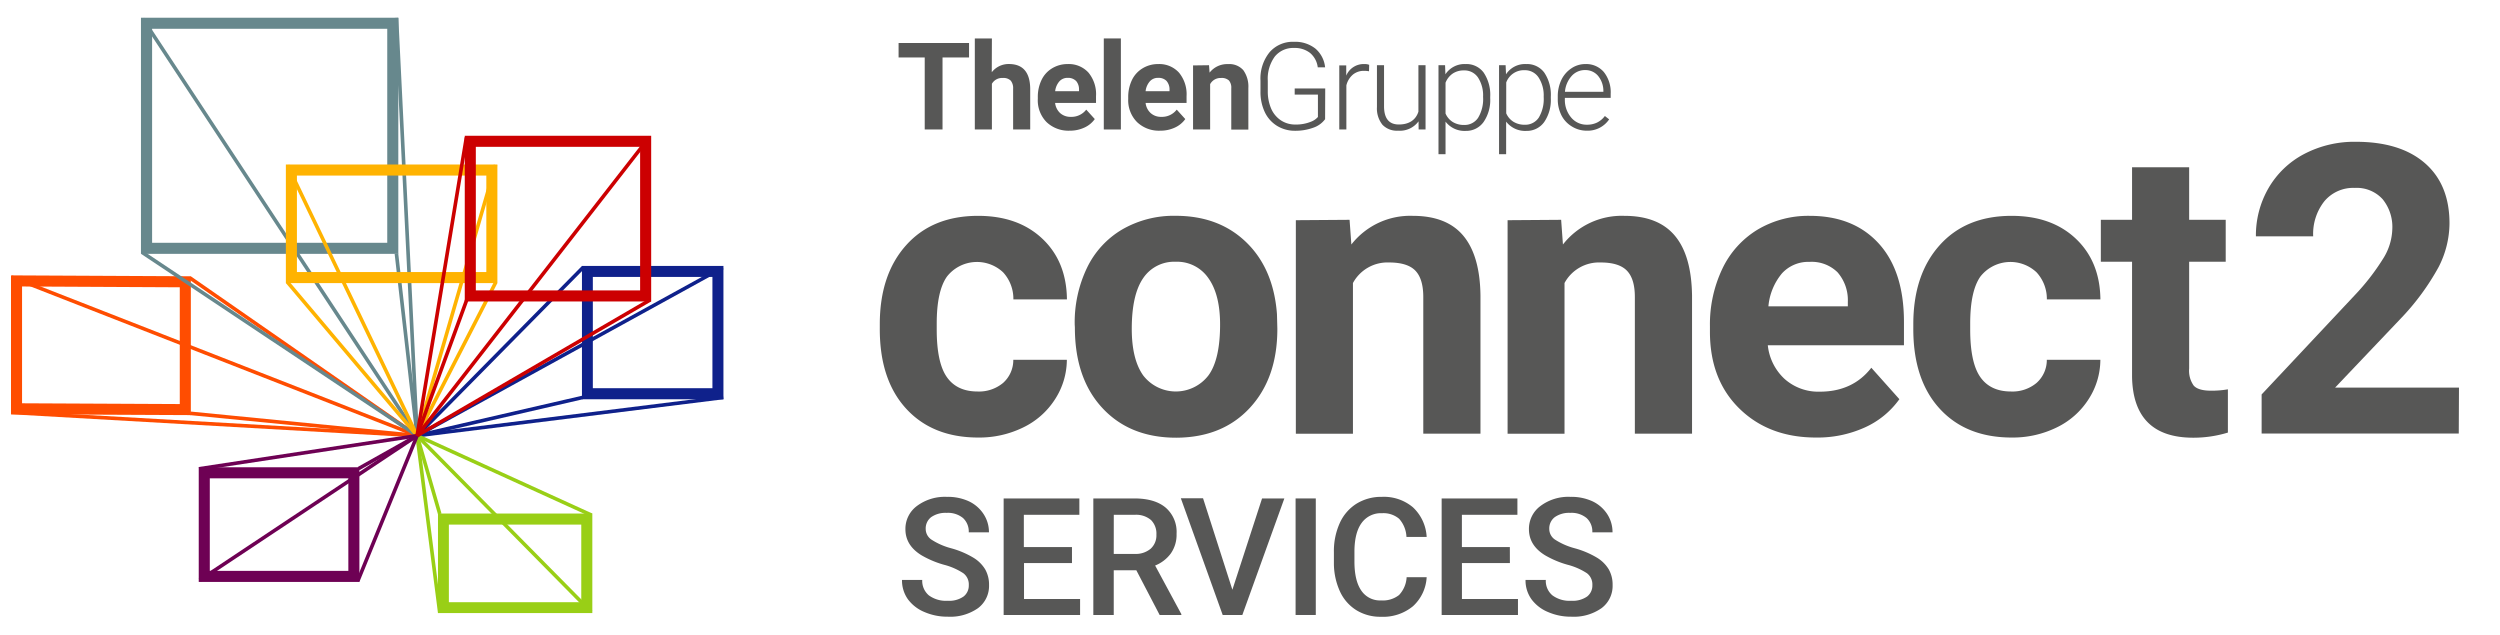
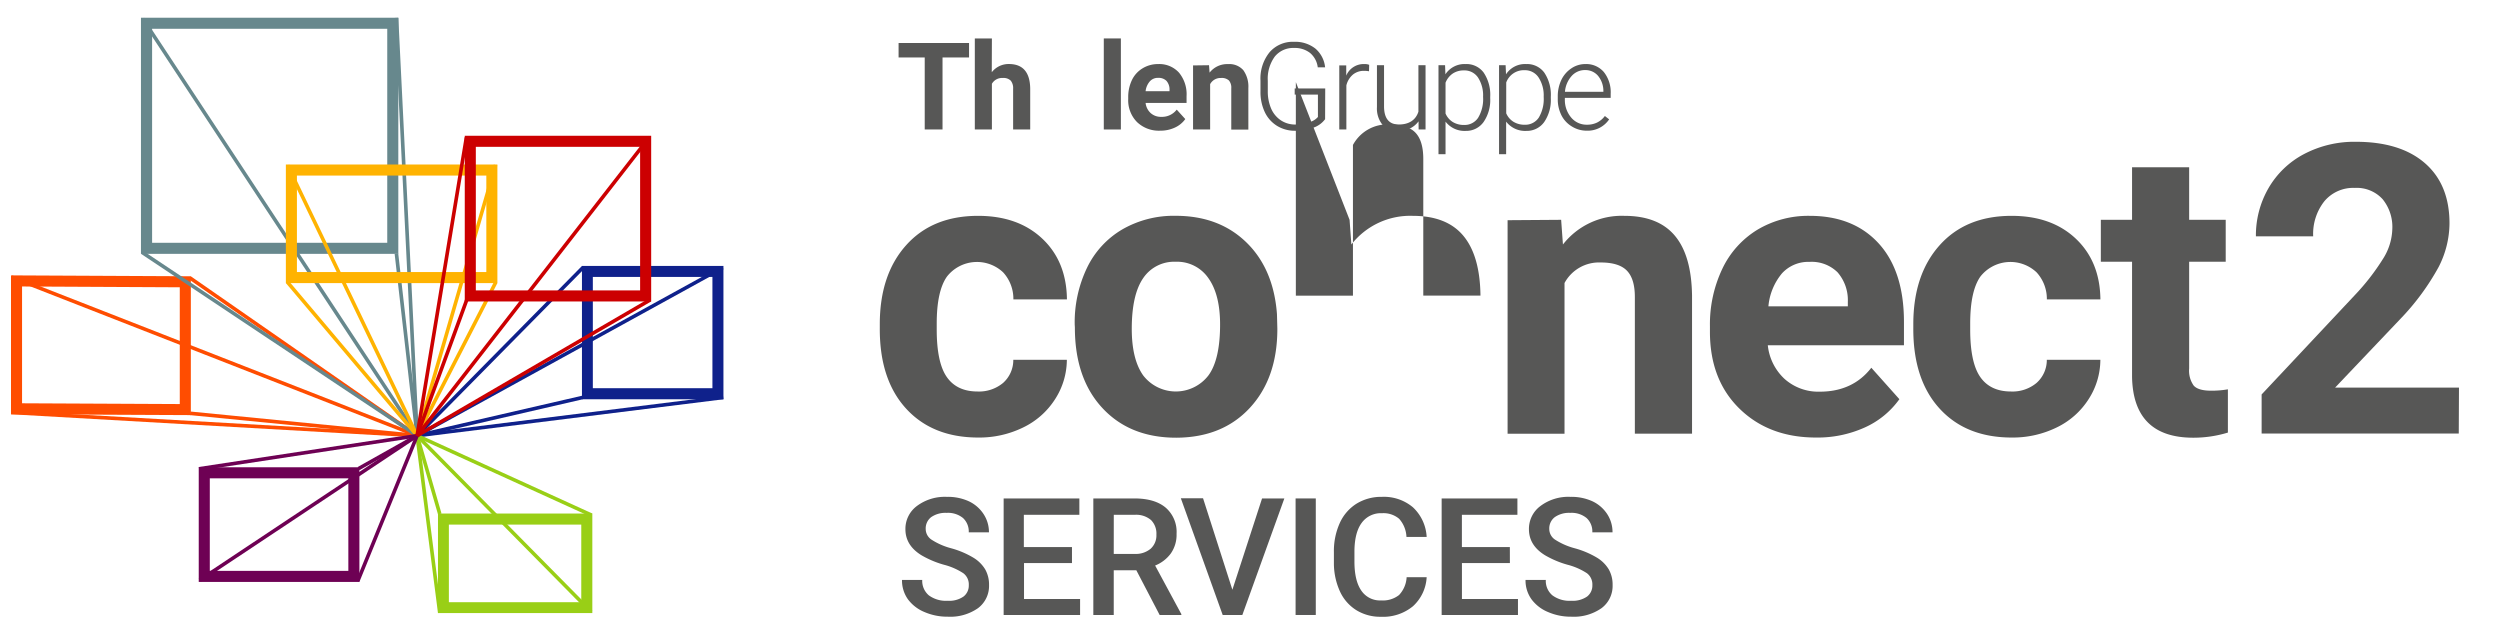
<svg xmlns="http://www.w3.org/2000/svg" id="Ebene_1" data-name="Ebene 1" width="206.51mm" height="52.49mm" viewBox="0 0 585.37 148.79">
  <defs>
    <style> .cls-1 { fill: #ff4d01; } .cls-10, .cls-12, .cls-14, .cls-2, .cls-4, .cls-6, .cls-8 { fill: none; stroke-miterlimit: 10; stroke-width: 0.85px; } .cls-2 { stroke: #ff4d01; } .cls-3 { fill: #0f218b; } .cls-4 { stroke: #0f218b; } .cls-5 { fill: #99cf16; } .cls-6 { stroke: #99cf16; } .cls-7 { fill: #67888d; } .cls-8 { stroke: #67888d; } .cls-9 { fill: #ffb301; } .cls-10 { stroke: #ffb301; } .cls-11 { fill: #6e0154; } .cls-12 { stroke: #6e0154; } .cls-13 { fill: #cc0001; } .cls-14 { stroke: #cc0001; } .cls-15 { fill: #575756; } </style>
  </defs>
  <path class="cls-1" d="M5.16,67.08l36.93.19V94.61L5.16,94.43V67.08m-2.59-2.6V97l42.11.2V64.69L2.57,64.48Z" />
  <line class="cls-2" x1="2.73" y1="64.89" x2="97.66" y2="102.01" />
  <line class="cls-2" x1="2.62" y1="96.58" x2="97.66" y2="102.01" />
  <line class="cls-2" x1="44.43" y1="65.04" x2="97.66" y2="102.01" />
  <line class="cls-2" x1="44.53" y1="96.78" x2="97.66" y2="102.01" />
  <path class="cls-3" d="M166.81,64.85V90.9h-28V64.85h28m2.58-2.58H136.26V93.49h33.13V62.27Z" />
  <line class="cls-4" x1="169.2" y1="62.65" x2="97.66" y2="102.01" />
  <line class="cls-4" x1="97.66" y1="102.01" x2="169.34" y2="93.07" />
  <line class="cls-4" x1="136.57" y1="62.57" x2="97.66" y2="102.01" />
  <line class="cls-4" x1="136.35" y1="93.08" x2="97.66" y2="102.01" />
  <path class="cls-5" d="M136.1,122.83V141h-31V122.83h31m2.59-2.59H102.55v23.31h36.14V120.24Z" />
  <polyline class="cls-6" points="102.97 120.36 97.66 102.01 138.5 120.62" />
  <polyline class="cls-6" points="102.97 143.5 97.66 102.01 138.38 143.25" />
  <path class="cls-7" d="M90.67,6.74V56.85H35.61V6.74H90.67m2.59-2.59H33V59.44H93.26V4.15Z" />
  <line class="cls-8" x1="97.66" y1="102.01" x2="33.38" y2="4.39" />
  <line class="cls-8" x1="92.84" y1="4.18" x2="97.66" y2="102.01" />
  <line class="cls-8" x1="97.66" y1="102.01" x2="33.26" y2="59.09" />
  <line class="cls-8" x1="97.66" y1="102.01" x2="92.82" y2="59.38" />
  <path class="cls-9" d="M113.87,41.11V63.7H69.52V41.11h44.35m2.59-2.59H66.93V66.29h49.53V38.52Z" />
  <line class="cls-10" x1="97.66" y1="102.01" x2="67.32" y2="38.73" />
  <line class="cls-10" x1="97.66" y1="102.01" x2="67.26" y2="66.02" />
  <line class="cls-10" x1="116.03" y1="38.65" x2="97.66" y2="102.01" />
  <line class="cls-10" x1="116.08" y1="66.1" x2="97.66" y2="102.01" />
  <path class="cls-11" d="M81.56,112v21.67H49.12V112H81.56m2.59-2.59H46.53v26.85H84.15V109.36Z" />
  <polyline class="cls-12" points="83.94 109.73 97.66 102.01 83.77 136.05" />
  <polyline class="cls-12" points="46.6 109.77 97.66 102.01 46.77 135.85" />
  <path class="cls-13" d="M149.88,34.38V68H111.41V34.38h38.47m2.59-2.59H108.82v38.8h43.65V31.79Z" />
  <line class="cls-14" x1="152.09" y1="32.08" x2="97.66" y2="102.01" />
  <line class="cls-14" x1="109.2" y1="32.19" x2="97.66" y2="102.01" />
  <line class="cls-14" x1="152.25" y1="70.22" x2="97.66" y2="102.01" />
  <line class="cls-14" x1="109.28" y1="70.23" x2="97.66" y2="102.01" />
  <g>
    <path class="cls-15" d="M228.86,91.67a8.81,8.81,0,0,0,6-2,7.15,7.15,0,0,0,2.4-5.42h12.54A17.11,17.11,0,0,1,247,93.54a18.21,18.21,0,0,1-7.47,6.57,23.33,23.33,0,0,1-10.47,2.34q-10.74,0-16.94-6.82T206,76.77V75.9q0-11.57,6.15-18.46T229,50.54q9.39,0,15.06,5.35t5.76,14.22H237.28a9.16,9.16,0,0,0-2.4-6.34,8.93,8.93,0,0,0-13.16,1q-2.39,3.4-2.39,11v1.39q0,7.74,2.36,11.12T228.86,91.67Z" />
    <path class="cls-15" d="M251.64,76a29.55,29.55,0,0,1,2.87-13.27,20.92,20.92,0,0,1,8.25-9,24.12,24.12,0,0,1,12.52-3.2q10.13,0,16.53,6.2T299,73.58l.09,3.43q0,11.52-6.43,18.48t-17.25,7q-10.83,0-17.28-6.94t-6.45-18.87ZM265,77q0,7.14,2.68,10.91a9.64,9.64,0,0,0,15.27,0q2.73-3.73,2.73-11.93,0-7-2.73-10.84a8.89,8.89,0,0,0-7.68-3.85,8.74,8.74,0,0,0-7.59,3.83Q265,69,265,77Z" />
-     <path class="cls-15" d="M316,51.47l.42,5.78a17.48,17.48,0,0,1,14.39-6.71q7.95,0,11.84,4.68t4,14v32.33H333.26v-32c0-2.84-.62-4.89-1.85-6.17s-3.29-1.92-6.15-1.92a9.19,9.19,0,0,0-8.47,4.81v35.29H303.42v-50Z" />
+     <path class="cls-15" d="M316,51.47l.42,5.78a17.48,17.48,0,0,1,14.39-6.71q7.95,0,11.84,4.68t4,14H333.26v-32c0-2.84-.62-4.89-1.85-6.17s-3.29-1.92-6.15-1.92a9.19,9.19,0,0,0-8.47,4.81v35.29H303.42v-50Z" />
    <path class="cls-15" d="M365.54,51.47l.42,5.78a17.46,17.46,0,0,1,14.38-6.71c5.31,0,9.25,1.56,11.85,4.68s3.91,7.77,4,14v32.33H382.8v-32c0-2.84-.62-4.89-1.86-6.17s-3.28-1.92-6.15-1.92a9.18,9.18,0,0,0-8.46,4.81v35.29H353v-50Z" />
    <path class="cls-15" d="M425.22,102.45q-11,0-17.92-6.76t-6.92-18V76.4a30.27,30.27,0,0,1,2.91-13.48,21.45,21.45,0,0,1,8.26-9.16,23.22,23.22,0,0,1,12.19-3.22q10.27,0,16.17,6.48t5.9,18.37v5.46H413.93a12.48,12.48,0,0,0,3.91,7.86,11.85,11.85,0,0,0,8.26,3q7.72,0,12.07-5.6l6.57,7.36a20.05,20.05,0,0,1-8.14,6.64A26.84,26.84,0,0,1,425.22,102.45Zm-1.53-41.13a8.34,8.34,0,0,0-6.45,2.7,14,14,0,0,0-3.17,7.71h18.6V70.66a9.92,9.92,0,0,0-2.41-6.9A8.64,8.64,0,0,0,423.69,61.32Z" />
    <path class="cls-15" d="M470.85,91.67a8.8,8.8,0,0,0,6-2,7.16,7.16,0,0,0,2.41-5.42H491.8A17.1,17.1,0,0,1,489,93.54a18.21,18.21,0,0,1-7.47,6.57,23.37,23.37,0,0,1-10.48,2.34q-10.74,0-16.93-6.82T448,76.77V75.9q0-11.57,6.15-18.46T471,50.54q9.39,0,15.05,5.35t5.76,14.22H479.27a9.16,9.16,0,0,0-2.41-6.34,8.93,8.93,0,0,0-13.16,1q-2.38,3.4-2.38,11v1.39q0,7.74,2.36,11.12T470.85,91.67Z" />
    <path class="cls-15" d="M512.59,39.16V51.47h8.56v9.81h-8.56v25a6,6,0,0,0,1.06,4c.71.8,2.07,1.2,4.07,1.2a21.88,21.88,0,0,0,3.94-.32v10.13a27.58,27.58,0,0,1-8.1,1.2q-14.05,0-14.34-14.2v-27h-7.31V51.47h7.31V39.16Z" />
    <path class="cls-15" d="M575.72,101.52H529.56V92.36l21.79-23.22A53.36,53.36,0,0,0,558,60.58a13.69,13.69,0,0,0,2.16-6.94,10.28,10.28,0,0,0-2.27-7A8.19,8.19,0,0,0,551.39,44a8.81,8.81,0,0,0-7.14,3.12,12.36,12.36,0,0,0-2.62,8.22H528.22a22.09,22.09,0,0,1,2.93-11.25,20.75,20.75,0,0,1,8.31-8,25.29,25.29,0,0,1,12.16-2.89q10.41,0,16.17,5t5.76,14.11A22.64,22.64,0,0,1,571,62.53a56.75,56.75,0,0,1-8.88,12.07L546.77,90.75h29Z" />
  </g>
  <g>
    <path class="cls-15" d="M226.84,137a3.27,3.27,0,0,0-1.27-2.77,15.15,15.15,0,0,0-4.57-2,22.45,22.45,0,0,1-5.25-2.22Q212,127.7,212,123.92a6.66,6.66,0,0,1,2.69-5.44,10.91,10.91,0,0,1,7-2.14,11.8,11.8,0,0,1,5.08,1,8.36,8.36,0,0,1,3.51,3,7.7,7.7,0,0,1,1.28,4.31h-4.73a4.3,4.3,0,0,0-1.34-3.35,5.55,5.55,0,0,0-3.84-1.21,5.84,5.84,0,0,0-3.62,1,3.34,3.34,0,0,0-1.28,2.78,3,3,0,0,0,1.39,2.51,15.83,15.83,0,0,0,4.58,2,20.81,20.81,0,0,1,5.12,2.16,8.14,8.14,0,0,1,2.84,2.78,7.21,7.21,0,0,1,.9,3.67A6.49,6.49,0,0,1,229,142.4a11.32,11.32,0,0,1-7.1,2,13.42,13.42,0,0,1-5.46-1.1,9.13,9.13,0,0,1-3.87-3,7.62,7.62,0,0,1-1.37-4.51h4.74a4.44,4.44,0,0,0,1.54,3.61,6.77,6.77,0,0,0,4.42,1.27,5.83,5.83,0,0,0,3.72-1A3.24,3.24,0,0,0,226.84,137Z" />
    <path class="cls-15" d="M251,131.84H239.77v8.41H252.9V144H235V116.71h17.73v3.83h-13v7.55H251Z" />
    <path class="cls-15" d="M266.07,133.53h-5.29V144H256V116.71h9.61q4.74,0,7.3,2.13a7.49,7.49,0,0,1,2.58,6.14,7.62,7.62,0,0,1-1.33,4.59,8.4,8.4,0,0,1-3.69,2.85l6.14,11.38V144h-5.08Zm-5.29-3.83h4.88a5.43,5.43,0,0,0,3.76-1.21,4.22,4.22,0,0,0,1.35-3.31,4.5,4.5,0,0,0-1.25-3.4,5.34,5.34,0,0,0-3.73-1.24h-5Z" />
    <path class="cls-15" d="M288.56,138.09l6.95-21.38h5.22L290.89,144h-4.6l-9.8-27.33h5.2Z" />
    <path class="cls-15" d="M308.09,144h-4.73V116.71h4.73Z" />
    <path class="cls-15" d="M334.05,135.15a9.87,9.87,0,0,1-3.23,6.82,11,11,0,0,1-7.49,2.45,10.67,10.67,0,0,1-5.75-1.55,10.14,10.14,0,0,1-3.84-4.4,15.93,15.93,0,0,1-1.41-6.63v-2.55a16,16,0,0,1,1.37-6.81,10.4,10.4,0,0,1,3.94-4.55,11,11,0,0,1,5.92-1.59,10.53,10.53,0,0,1,7.28,2.45,10.21,10.21,0,0,1,3.21,6.93h-4.73a6.78,6.78,0,0,0-1.72-4.25,5.67,5.67,0,0,0-4-1.3,5.54,5.54,0,0,0-4.76,2.26q-1.67,2.26-1.7,6.64v2.43c0,2.95.53,5.21,1.59,6.76a5.25,5.25,0,0,0,4.64,2.33,6.14,6.14,0,0,0,4.21-1.26,6.54,6.54,0,0,0,1.78-4.18Z" />
    <path class="cls-15" d="M353.54,131.84H342.31v8.41h13.12V144H337.56V116.71H355.3v3.83h-13v7.55h11.23Z" />
    <path class="cls-15" d="M372.85,137a3.29,3.29,0,0,0-1.26-2.77,15.27,15.27,0,0,0-4.57-2,22.36,22.36,0,0,1-5.26-2.22Q358,127.7,358,123.92a6.64,6.64,0,0,1,2.7-5.44,10.86,10.86,0,0,1,7-2.14,11.85,11.85,0,0,1,5.09,1,8.36,8.36,0,0,1,3.51,3,7.69,7.69,0,0,1,1.27,4.31h-4.73a4.26,4.26,0,0,0-1.34-3.35,5.51,5.51,0,0,0-3.84-1.21,5.8,5.8,0,0,0-3.61,1,3.32,3.32,0,0,0-1.29,2.78,3,3,0,0,0,1.39,2.51,16.09,16.09,0,0,0,4.58,2,20.9,20.9,0,0,1,5.13,2.16,8.11,8.11,0,0,1,2.83,2.78,7.21,7.21,0,0,1,.9,3.67A6.49,6.49,0,0,1,375,142.4a11.3,11.3,0,0,1-7.1,2,13.33,13.33,0,0,1-5.45-1.1,9.13,9.13,0,0,1-3.87-3,7.56,7.56,0,0,1-1.38-4.51h4.75a4.41,4.41,0,0,0,1.54,3.61,6.72,6.72,0,0,0,4.41,1.27,5.89,5.89,0,0,0,3.73-1A3.24,3.24,0,0,0,372.85,137Z" />
  </g>
  <g>
    <path class="cls-15" d="M226.9,13.45h-6.21V30.32h-4.17V13.45H210.4V10.07h16.5Z" />
    <path class="cls-15" d="M232.22,16.91a5,5,0,0,1,4-1.92q4.89,0,5,5.69v9.64h-4V20.79a2.79,2.79,0,0,0-.56-1.91,2.4,2.4,0,0,0-1.85-.62,2.73,2.73,0,0,0-2.56,1.36v10.7h-4V9h4Z" />
-     <path class="cls-15" d="M250.45,30.6a7.42,7.42,0,0,1-5.39-2A7.26,7.26,0,0,1,243,23.15v-.38a9.14,9.14,0,0,1,.88-4.06A6.38,6.38,0,0,1,246.34,16,6.94,6.94,0,0,1,250,15a6.23,6.23,0,0,1,4.86,2,7.93,7.93,0,0,1,1.77,5.52V24.1h-9.58a3.79,3.79,0,0,0,1.17,2.37,3.6,3.6,0,0,0,2.49.89,4.35,4.35,0,0,0,3.63-1.69l2,2.21a6,6,0,0,1-2.45,2A8,8,0,0,1,250.45,30.6ZM250,18.23a2.53,2.53,0,0,0-1.94.81,4.23,4.23,0,0,0-1,2.32h5.59V21A3,3,0,0,0,252,19,2.62,2.62,0,0,0,250,18.23Z" />
    <path class="cls-15" d="M262.45,30.32h-4V9h4Z" />
    <path class="cls-15" d="M271.64,30.6a7.39,7.39,0,0,1-5.39-2,7.23,7.23,0,0,1-2.08-5.42v-.38a9.14,9.14,0,0,1,.87-4.06A6.46,6.46,0,0,1,267.53,16a6.91,6.91,0,0,1,3.66-1,6.23,6.23,0,0,1,4.86,2,7.93,7.93,0,0,1,1.78,5.52V24.1h-9.59a3.75,3.75,0,0,0,1.18,2.37,3.56,3.56,0,0,0,2.48.89,4.35,4.35,0,0,0,3.63-1.69l2,2.21a6.06,6.06,0,0,1-2.45,2A8,8,0,0,1,271.64,30.6Zm-.46-12.37a2.5,2.5,0,0,0-1.94.81,4.17,4.17,0,0,0-1,2.32h5.6V21a3,3,0,0,0-.73-2.08A2.61,2.61,0,0,0,271.18,18.23Z" />
    <path class="cls-15" d="M283.09,15.27l.13,1.74a5.23,5.23,0,0,1,4.32-2,4.37,4.37,0,0,1,3.57,1.41,6.59,6.59,0,0,1,1.19,4.2v9.72h-4V20.69a2.59,2.59,0,0,0-.55-1.85,2.49,2.49,0,0,0-1.85-.58,2.76,2.76,0,0,0-2.55,1.45V30.32h-4v-15Z" />
    <path class="cls-15" d="M310.27,27.91a5.71,5.71,0,0,1-2.79,2,12.14,12.14,0,0,1-4.25.71A7.93,7.93,0,0,1,299,29.46a7.57,7.57,0,0,1-2.86-3.23,10.92,10.92,0,0,1-1-4.79V18.88a9.78,9.78,0,0,1,2.13-6.65A7.18,7.18,0,0,1,303,9.79a7.61,7.61,0,0,1,5,1.59,6.62,6.62,0,0,1,2.27,4.39h-1.72a5.21,5.21,0,0,0-1.81-3.38A5.82,5.82,0,0,0,303,11.23a5.55,5.55,0,0,0-4.5,2,8.8,8.8,0,0,0-1.65,5.7v2.39a10.12,10.12,0,0,0,.78,4.09,6.3,6.3,0,0,0,2.26,2.75,6,6,0,0,0,3.37,1,9.31,9.31,0,0,0,3.8-.7,4.1,4.1,0,0,0,1.53-1.07V22.15h-5.44V20.71h7.15Z" />
    <path class="cls-15" d="M320.55,16.69a5.8,5.8,0,0,0-1.13-.1,4,4,0,0,0-2.63.87A4.78,4.78,0,0,0,315.25,20V30.32h-1.66v-15h1.63l0,2.39A4.42,4.42,0,0,1,319.49,15a2.74,2.74,0,0,1,1.1.18Z" />
    <path class="cls-15" d="M332.15,28.41a5.41,5.41,0,0,1-4.8,2.19,4.65,4.65,0,0,1-3.66-1.4,6.1,6.1,0,0,1-1.28-4.14V15.27h1.66v9.58c0,2.87,1.15,4.3,3.47,4.3s3.94-1,4.58-3V15.27h1.67V30.32h-1.62Z" />
    <path class="cls-15" d="M348.93,23a9.06,9.06,0,0,1-1.56,5.58,5,5,0,0,1-4.17,2.07,5.6,5.6,0,0,1-4.73-2.17V36.1h-1.65V15.27h1.54l.08,2.13A5.34,5.34,0,0,1,343.16,15a5,5,0,0,1,4.24,2,9.27,9.27,0,0,1,1.53,5.67Zm-1.67-.3a7.69,7.69,0,0,0-1.18-4.54,3.8,3.8,0,0,0-3.3-1.67,4.58,4.58,0,0,0-2.62.73,4.65,4.65,0,0,0-1.69,2.15v7.21a4.39,4.39,0,0,0,1.71,2,5,5,0,0,0,2.63.68,3.8,3.8,0,0,0,3.28-1.67A8.48,8.48,0,0,0,347.26,22.65Z" />
    <path class="cls-15" d="M363.12,23a9.12,9.12,0,0,1-1.55,5.58,5,5,0,0,1-4.18,2.07,5.6,5.6,0,0,1-4.73-2.17V36.1H351V15.27h1.54l.09,2.13A5.31,5.31,0,0,1,357.35,15a5,5,0,0,1,4.24,2,9.27,9.27,0,0,1,1.53,5.67Zm-1.67-.3a7.69,7.69,0,0,0-1.18-4.54A3.79,3.79,0,0,0,357,16.44a4.38,4.38,0,0,0-4.32,2.88v7.21a4.35,4.35,0,0,0,1.72,2,4.94,4.94,0,0,0,2.62.68,3.79,3.79,0,0,0,3.28-1.67A8.48,8.48,0,0,0,361.45,22.65Z" />
    <path class="cls-15" d="M371.5,30.6a6.53,6.53,0,0,1-3.47-1A6.44,6.44,0,0,1,365.61,27a8.26,8.26,0,0,1-.86-3.79v-.59a8.87,8.87,0,0,1,.84-3.91A6.77,6.77,0,0,1,367.94,16a5.78,5.78,0,0,1,3.25-1,5.43,5.43,0,0,1,4.35,1.87,7.59,7.59,0,0,1,1.6,5.11v.93H366.41v.32a6.36,6.36,0,0,0,1.46,4.27,4.69,4.69,0,0,0,3.7,1.7,5.31,5.31,0,0,0,2.35-.49,5.08,5.08,0,0,0,1.86-1.55l1,.79A6.07,6.07,0,0,1,371.5,30.6Zm-.31-14.19A4.14,4.14,0,0,0,368,17.79a6.35,6.35,0,0,0-1.57,3.7h9v-.18a5.55,5.55,0,0,0-1.24-3.54A3.83,3.83,0,0,0,371.19,16.41Z" />
  </g>
</svg>